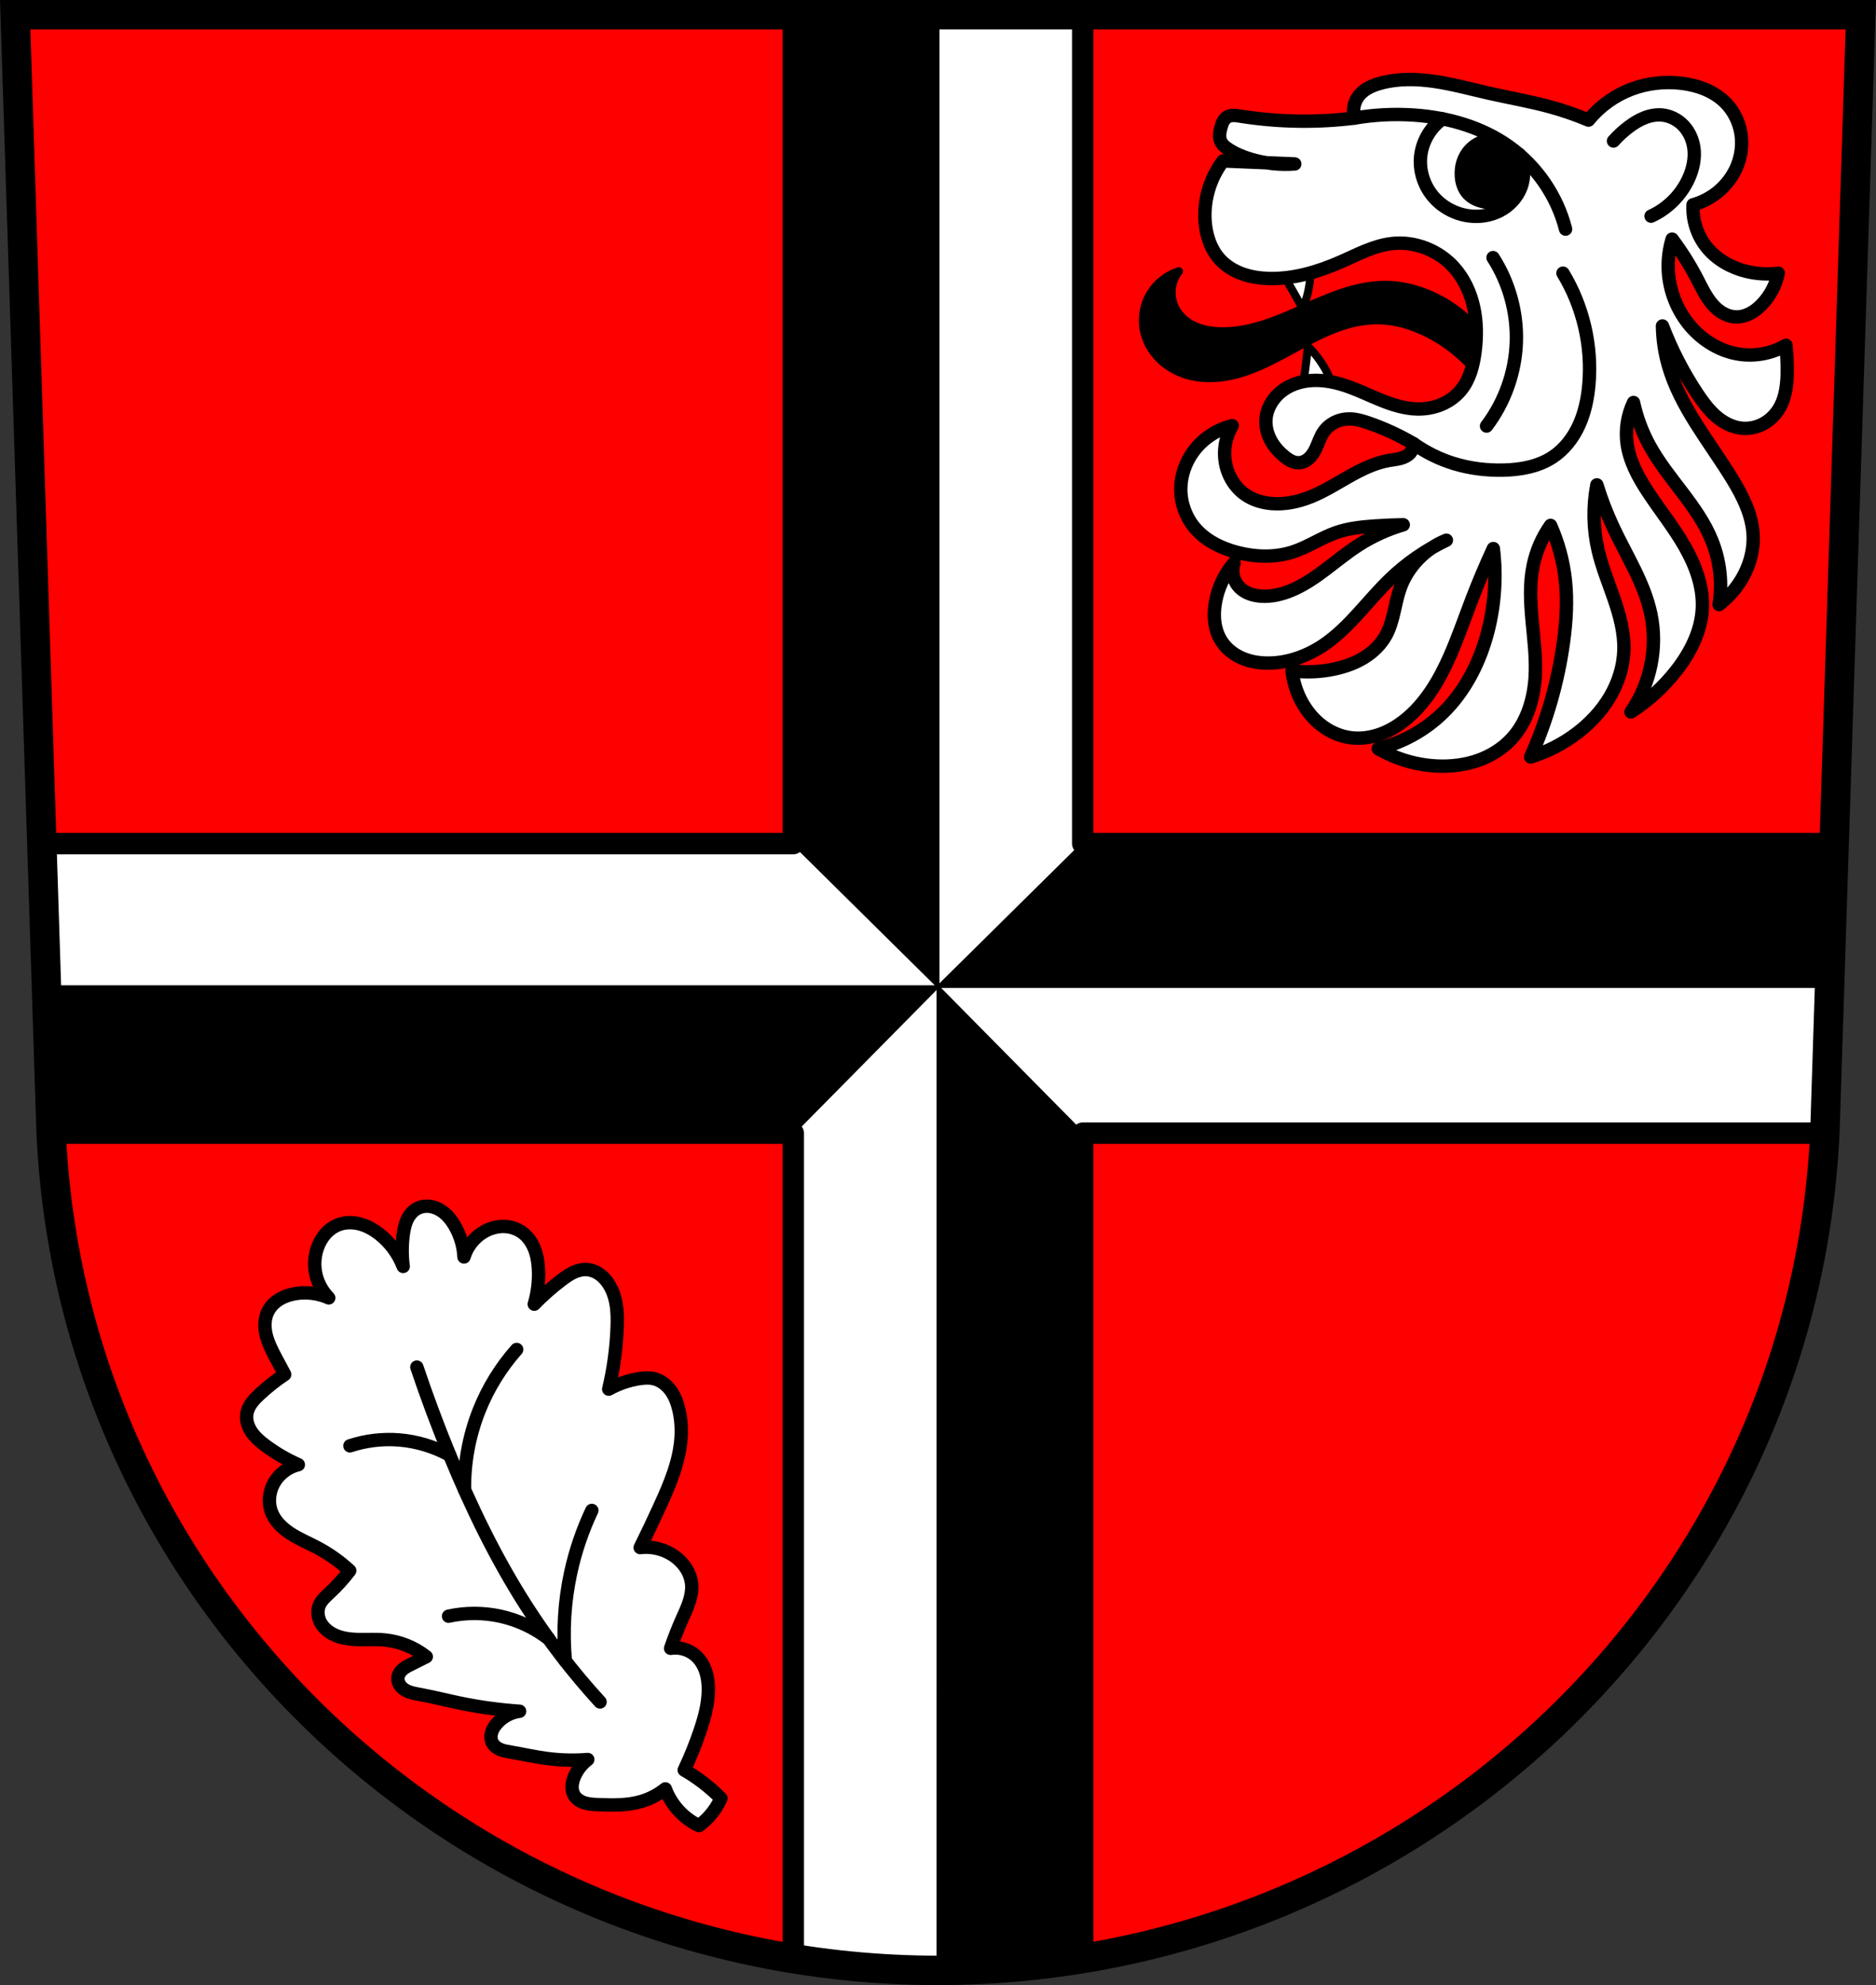
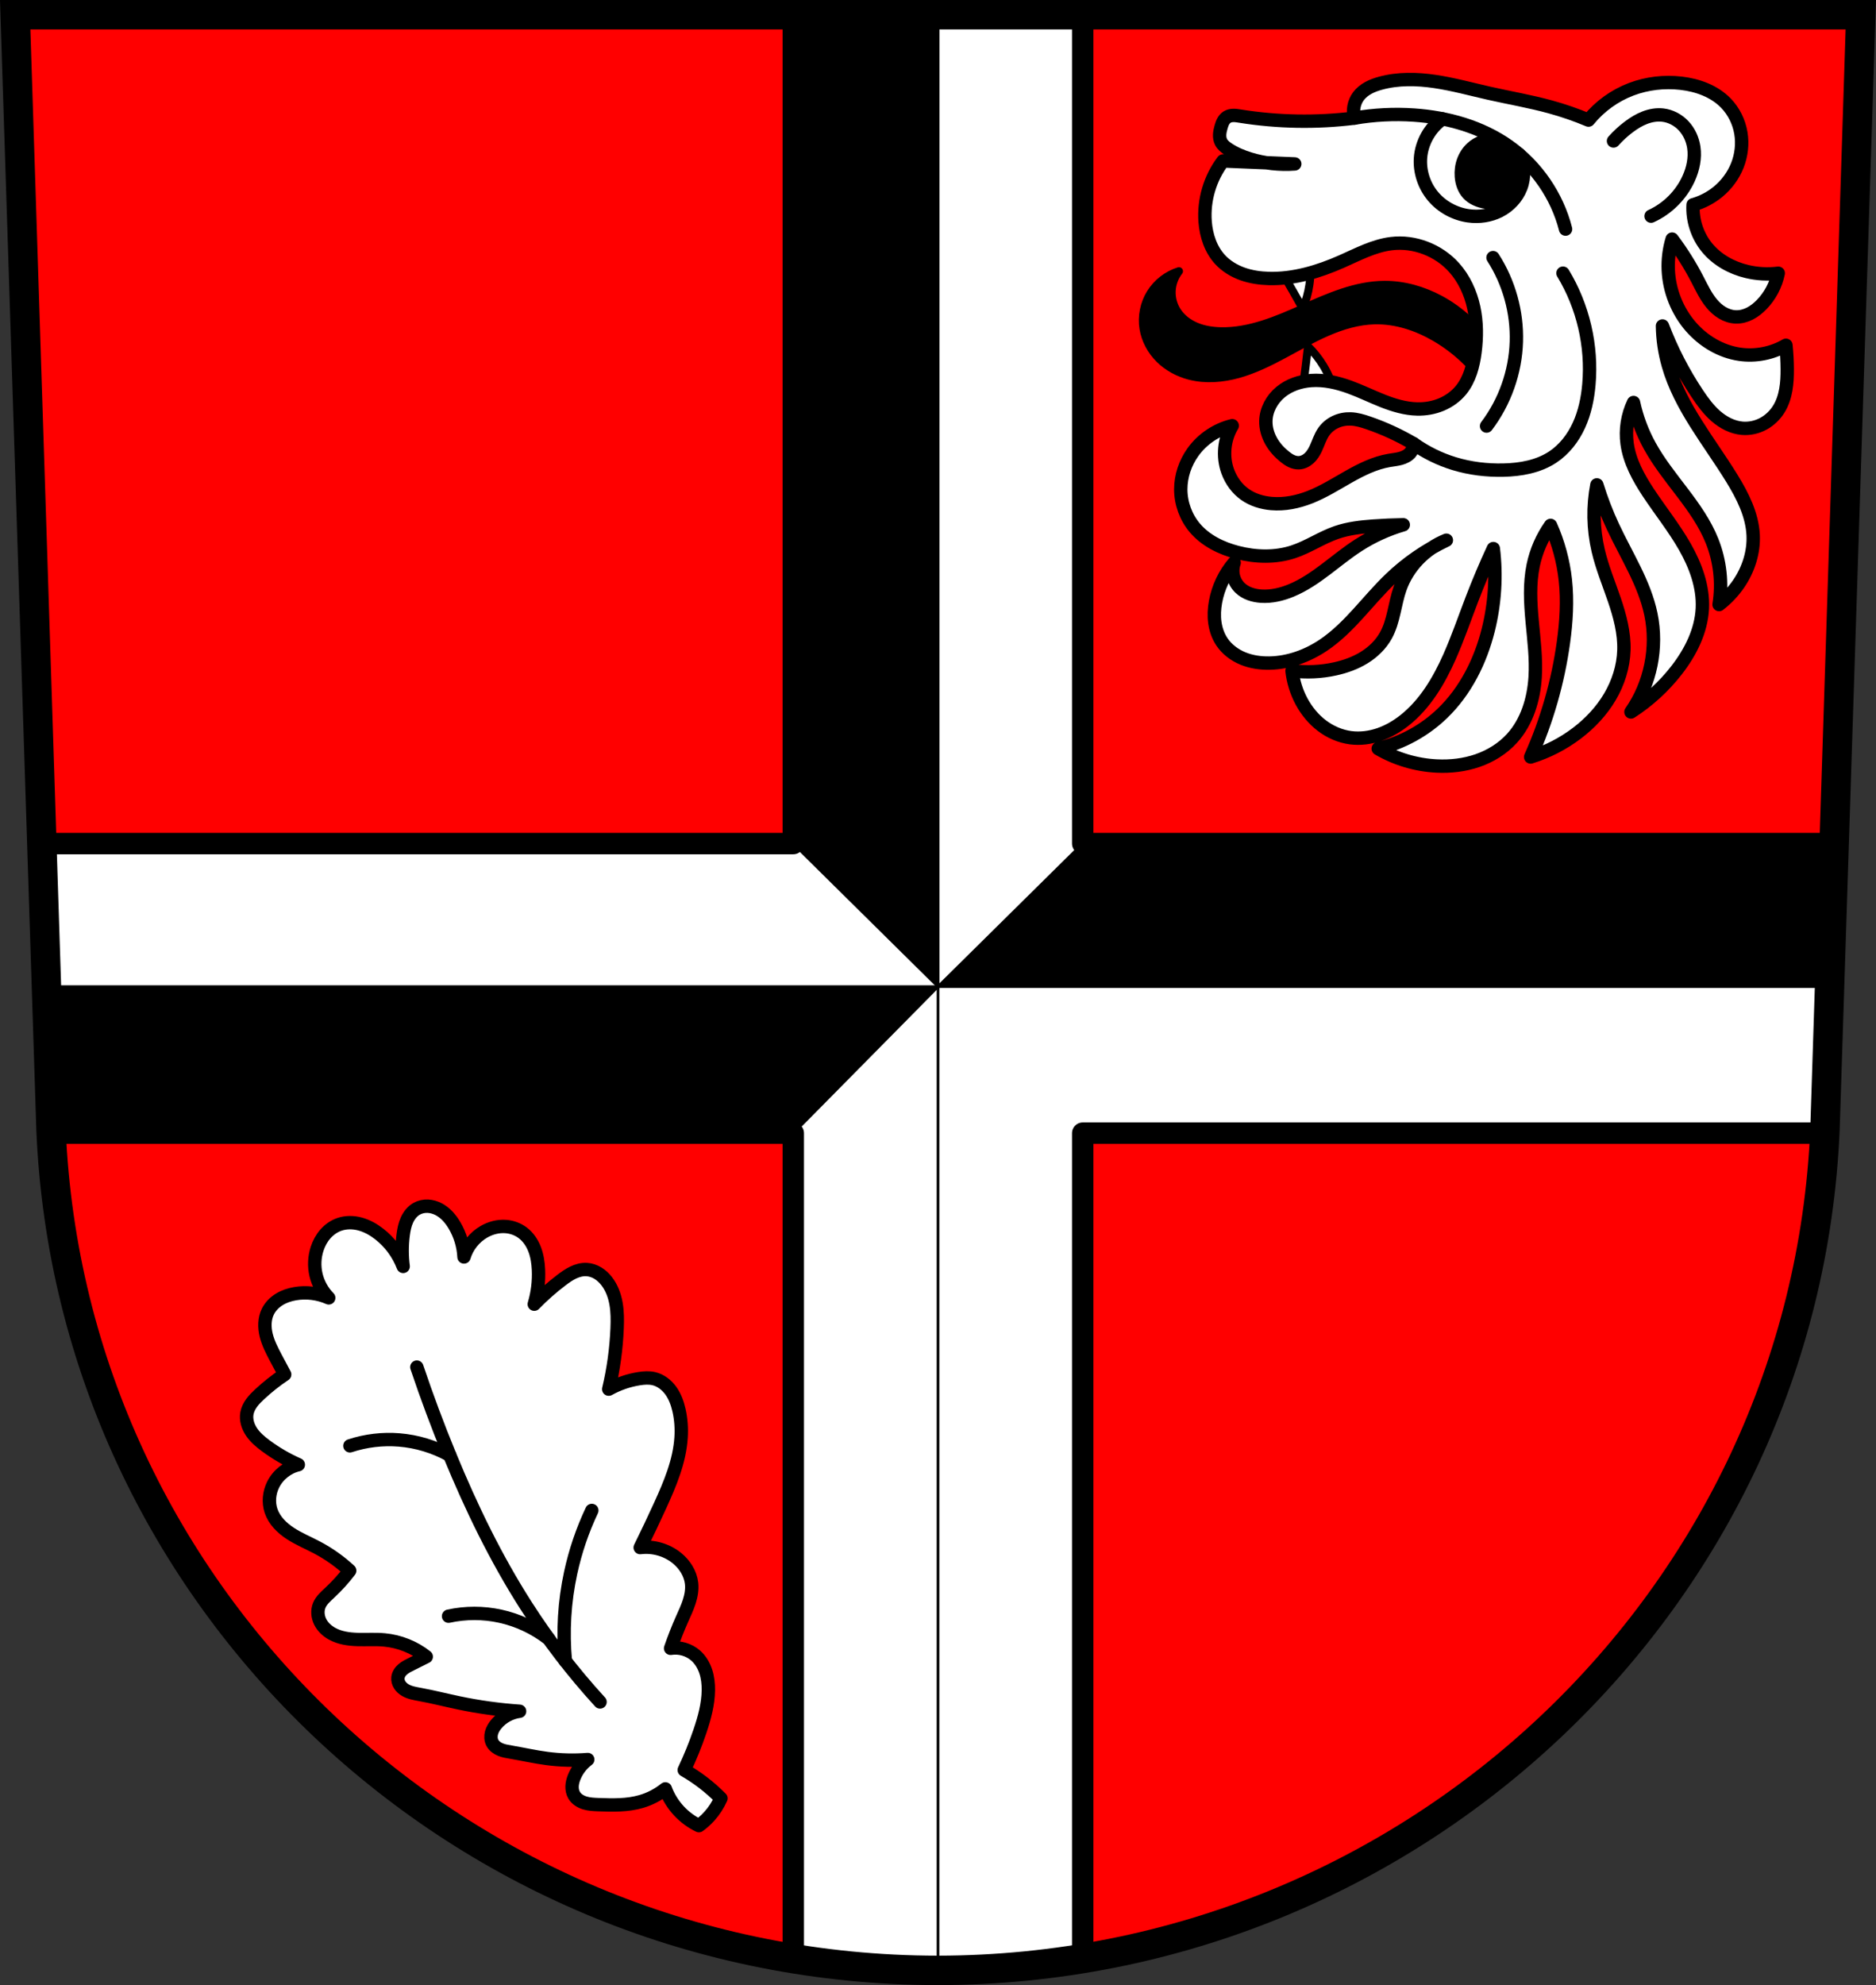
<svg xmlns="http://www.w3.org/2000/svg" xmlns:ns1="http://www.inkscape.org/namespaces/inkscape" xmlns:ns2="http://sodipodi.sourceforge.net/DTD/sodipodi-0.dtd" height="209.344mm" id="svg15965" ns1:version="0.91 r13725" ns2:docname="DEU Rodder COA.svg" version="1.1" viewBox="0 0 701.334 741.769" width="197.932mm">
  <rect x="0" y="0" width="701.334" height="741.769" fill="#333333" stroke="none" />
  <defs id="defs15967">
    <ns1:path-effect effect="spiro" id="path-effect17556" is_visible="true" />
    <ns1:path-effect effect="spiro" id="path-effect17552" is_visible="true" />
    <ns1:path-effect effect="spiro" id="path-effect17548" is_visible="true" />
    <ns1:path-effect effect="spiro" id="path-effect17544" is_visible="true" />
    <ns1:path-effect effect="spiro" id="path-effect17540" is_visible="true" />
    <ns1:path-effect effect="spiro" id="path-effect17536" is_visible="true" />
    <ns1:path-effect effect="spiro" id="path-effect17523" is_visible="true" />
    <ns1:path-effect effect="spiro" id="path-effect16707" is_visible="true" />
    <ns1:path-effect effect="spiro" id="path-effect16675" is_visible="true" />
    <ns1:path-effect effect="spiro" id="path-effect16671" is_visible="true" />
    <ns1:path-effect effect="spiro" id="path-effect16667" is_visible="true" />
    <ns1:path-effect effect="spiro" id="path-effect16663" is_visible="true" />
    <ns1:path-effect effect="spiro" id="path-effect16659" is_visible="true" />
    <ns1:path-effect effect="spiro" id="path-effect16651" is_visible="true" />
    <ns1:path-effect effect="spiro" id="path-effect10462" is_visible="true" />
    <ns1:path-effect effect="spiro" id="path-effect10489" is_visible="true" />
    <ns1:path-effect effect="spiro" id="path-effect4282" is_visible="true" />
    <ns1:path-effect effect="spiro" id="path-effect4286" is_visible="true" />
    <ns1:path-effect effect="spiro" id="path-effect4290" is_visible="true" />
    <ns1:path-effect effect="spiro" id="path-effect4294" is_visible="true" />
    <ns1:path-effect effect="spiro" id="path-effect4298" is_visible="true" />
    <ns1:path-effect effect="spiro" id="path-effect4302" is_visible="true" />
  </defs>
  <ns2:namedview bordercolor="#666666" borderopacity="1.0" fit-margin-bottom="0" fit-margin-left="0" fit-margin-right="0" fit-margin-top="0" id="base" ns1:current-layer="layer1" ns1:cx="350.66705" ns1:cy="370.88431" ns1:document-units="px" ns1:object-nodes="true" ns1:object-paths="true" ns1:pageopacity="0.0" ns1:pageshadow="2" ns1:snap-midpoints="true" ns1:snap-nodes="true" ns1:snap-smooth-nodes="true" ns1:window-height="745" ns1:window-maximized="1" ns1:window-width="1366" ns1:window-x="-8" ns1:window-y="-8" ns1:zoom="0.72798985" pagecolor="#ffffff" showgrid="false" />
  <g id="layer1" ns1:groupmode="layer" ns1:label="Ebene 1" transform="translate(-19.589,-39.669)">
    <path d="m 25.269,45.169 13.398,416.624 c 7.415,175.25 153.92,314.046 331.589,314.144 177.51,-0.215 324.069,-139.061 331.589,-314.144 l 13.398,-416.624 -344.979,0 z" id="path10563-0-3" ns1:connector-curvature="0" style="fill:#ff0000;fill-opacity:1;fill-rule:evenodd;stroke:none;stroke-width:11;stroke-opacity:1" />
    <path d="M 296.564 5.5 L 296.564 315.219 L 15.641 315.219 L 19.078 422.125 C 19.096 422.559 19.121 422.991 19.141 423.424 L 296.564 423.424 L 296.564 731.861 C 314.186 734.737 332.255 736.259 350.666 736.27 C 369.076 736.247 387.146 734.711 404.77 731.82 L 404.77 423.424 L 682.191 423.424 C 682.212 422.99 682.237 422.559 682.256 422.125 L 685.693 315.219 L 404.77 315.219 L 404.77 5.5 L 350.676 5.5 L 296.564 5.5 z " id="rect16615" style="opacity:1;fill:#ffffff;fill-opacity:1;fill-rule:nonzero;stroke:#000000;stroke-width:8;stroke-linecap:round;stroke-linejoin:round;stroke-miterlimit:4;stroke-dasharray:none;stroke-dashoffset:0;stroke-opacity:1" transform="translate(19.589,39.669)" />
    <path d="m 25.269,45.169 13.398,416.624 c 7.415,175.25 153.92,314.046 331.589,314.144 177.51,-0.215 324.069,-139.061 331.589,-314.144 l 13.398,-416.624 -344.979,0 z" id="path10563-0" ns1:connector-curvature="0" style="fill:none;fill-rule:evenodd;stroke:#000000;stroke-width:11;stroke-opacity:1" />
    <path d="m 370.256,775.938 0.008,-730.769" id="path16657" ns1:connector-curvature="0" ns1:original-d="m 370.25637,775.93806 0.008,-730.76858" ns1:path-effect="#path-effect16659" style="fill:none;fill-rule:evenodd;stroke:#000000;stroke-width:1px;stroke-linecap:butt;stroke-linejoin:miter;stroke-opacity:1" />
    <path d="m 370.256,408.341 -54.103,54.752 -277.424,0 -1.781,-54.752 333.308,0 z" id="path16661" ns1:connector-curvature="0" ns1:original-d="m 370.25637,408.34135 -54.10253,54.75196 -277.42383,0 -1.78125,-54.75196 z" ns1:path-effect="#path-effect16663" style="fill:#000000;fill-rule:evenodd;stroke:#000000;stroke-width:1px;stroke-linecap:butt;stroke-linejoin:miter;stroke-opacity:1" />
    <path d="m 370.256,408.341 -54.103,-53.453 0,-309.719 54.111,0 -0.008,363.172 z" id="path16669" ns1:connector-curvature="0" ns1:original-d="m 370.25637,408.34135 -54.10253,-53.45312 0,-309.718753 54.11052,0 z" ns1:path-effect="#path-effect16671" style="fill:#000000;fill-rule:evenodd;stroke:#000000;stroke-width:1px;stroke-linecap:butt;stroke-linejoin:miter;stroke-opacity:1" />
-     <path d="m 370.256,408.341 54.103,54.752 0,308.396 -54.104,4.449 9.7e-4,-367.598 z" id="path16673" ns1:connector-curvature="0" ns1:original-d="m 370.25637,408.34135 54.10255,54.75196 0,308.39648 -54.10352,4.44922 z" ns1:path-effect="#path-effect16675" style="fill:#000000;fill-rule:evenodd;stroke:#000000;stroke-width:1px;stroke-linecap:butt;stroke-linejoin:miter;stroke-opacity:1" />
    <path d="m 370.256,408.341 54.103,-53.453 280.924,0 -1.719,53.453 -333.308,0 z" id="path16705" ns1:connector-curvature="0" ns1:original-d="m 370.25637,408.34135 54.10255,-53.45312 280.92382,0 -1.71875,53.45312 z" ns1:path-effect="#path-effect16707" style="fill:#000000;fill-rule:evenodd;stroke:#000000;stroke-width:1px;stroke-linecap:butt;stroke-linejoin:miter;stroke-opacity:1" />
    <path d="m 509.104,135.269 -11.299,4.328 c 1.781,3.034 3.542,6.079 5.287,9.135 1.186,2.076 2.365,4.158 3.534,6.243 1.193,-2.843 2.027,-5.838 2.478,-8.888 0.53,-3.58 0.53,-7.238 0,-10.818 z m -0.527,33.829 c -0.27,2.375 -0.548,4.749 -0.837,7.123 -0.425,3.493 -0.871,6.985 -1.338,10.472 l 12.094,-0.388 c -0.899,-3.506 -2.314,-6.879 -4.19,-9.974 -1.598,-2.637 -3.528,-5.073 -5.729,-7.233 z" id="path10464" ns1:connector-curvature="0" style="fill:#ffffff;fill-rule:evenodd;stroke:#000000;stroke-width:3;stroke-linecap:round;stroke-linejoin:round;stroke-miterlimit:4;stroke-dasharray:none;stroke-opacity:1" />
    <path d="m 576.627,168.884 c -4.63,-7.239 -11.133,-13.268 -18.701,-17.338 -6.36,-3.421 -13.519,-5.469 -20.741,-5.439 -10.688,0.044 -20.792,4.528 -30.56,8.867 -9.768,4.339 -19.957,8.699 -30.643,8.471 -3.116,-0.067 -6.253,-0.537 -9.133,-1.727 -2.88,-1.19 -5.498,-3.134 -7.187,-5.753 -1.443,-2.237 -2.17,-4.928 -2.049,-7.588 0.121,-2.659 1.089,-5.274 2.729,-7.371 -4.372,1.36 -8.219,4.34 -10.629,8.233 -2.41,3.893 -3.363,8.665 -2.632,13.185 0.698,4.313 2.896,8.337 6.005,11.407 3.109,3.07 7.101,5.196 11.336,6.271 5.935,1.507 12.252,0.972 18.149,-0.677 5.897,-1.649 11.434,-4.373 16.83,-7.266 5.397,-2.893 10.706,-5.975 16.323,-8.413 5.617,-2.438 11.6,-4.23 17.722,-4.382 7.993,-0.199 15.878,2.426 22.781,6.459 8.675,5.069 16.011,12.404 21.081,21.078 l -0.68,-18.018 z" id="path10460" ns1:connector-curvature="0" ns1:original-d="m 576.62743,168.88415 c 0,0 -11.24901,-13.24751 -18.70093,-17.33821 -6.26535,-3.43934 -13.59381,-5.50939 -20.74102,-5.43943 -21.20305,0.20757 -40.0615,18.9655 -61.20301,17.33819 -5.96682,-0.45927 -13.204,-2.37124 -16.32081,-7.47921 -2.59994,-4.26092 0.68003,-14.95845 0.68003,-14.95845 0,0 -14.18832,13.07265 -13.26065,21.41778 0.9119,8.20331 9.34567,15.62335 17.34085,17.67815 23.26772,5.97996 45.00003,-20.55071 69.02341,-20.73784 7.89291,-0.0615 15.97431,2.46382 22.78112,6.45933 8.56999,5.03046 21.08104,21.07781 21.08104,21.07781 z" ns1:path-effect="#path-effect10462" ns2:nodetypes="caaaacaaaacc" style="fill:#000000;fill-rule:evenodd;stroke:#000000;stroke-width:3;stroke-linecap:butt;stroke-linejoin:round;stroke-miterlimit:4;stroke-dasharray:none;stroke-opacity:1" />
    <path d="m 684.376,141.76 c -0.896,4.417 -3.096,8.561 -6.251,11.779 -1.279,1.304 -2.721,2.465 -4.348,3.294 -1.627,0.829 -3.448,1.318 -5.273,1.256 -1.772,-0.06 -3.508,-0.639 -5.034,-1.541 -1.526,-0.903 -2.851,-2.122 -3.985,-3.486 -2.268,-2.727 -3.769,-5.992 -5.404,-9.139 -2.709,-5.215 -5.848,-10.205 -9.377,-14.904 -1.123,3.729 -1.613,7.648 -1.443,11.539 0.338,7.726 3.347,15.314 8.415,21.154 4.685,5.399 11.198,9.313 18.273,10.337 5.928,0.858 12.136,-0.349 17.311,-3.365 0.301,2.955 0.462,5.924 0.481,8.894 0.033,5.145 -0.43,10.522 -3.126,14.904 -1.423,2.314 -3.445,4.266 -5.84,5.551 -2.394,1.284 -5.158,1.89 -7.865,1.661 -3.657,-0.31 -7.069,-2.111 -9.838,-4.52 -2.769,-2.408 -4.959,-5.405 -6.992,-8.461 -5.25,-7.895 -9.614,-16.379 -12.983,-25.241 0.075,4.955 0.805,9.899 2.164,14.664 4.456,15.625 15.299,28.464 23.802,42.309 3.985,6.488 7.569,13.55 7.934,21.154 0.306,6.364 -1.729,12.745 -5.289,18.029 -2.036,3.022 -4.564,5.712 -7.453,7.933 1.288,-7.977 0.363,-16.299 -2.645,-23.799 -5.292,-13.194 -16.489,-23.111 -23.322,-35.578 -2.764,-5.043 -4.795,-10.486 -6.011,-16.106 -2.274,4.748 -3.121,10.169 -2.404,15.385 0.912,6.634 4.24,12.684 7.934,18.27 4.477,6.769 9.588,13.127 13.615,20.173 4.027,7.046 6.973,14.991 6.581,23.097 -0.408,8.457 -4.424,16.39 -9.617,23.078 -4.754,6.122 -10.553,11.43 -17.07,15.625 7.303,-10.488 10.065,-24.029 7.453,-36.539 -2.435,-11.664 -9.145,-21.897 -14.185,-32.693 -2.363,-5.061 -4.373,-10.286 -6.011,-15.625 -1.558,8.087 -1.393,16.501 0.481,24.52 1.467,6.278 3.952,12.262 6.034,18.364 2.082,6.101 3.781,12.453 3.583,18.897 -0.188,6.138 -2.121,12.17 -5.246,17.457 -3.124,5.286 -7.416,9.84 -12.305,13.554 -5.193,3.944 -11.081,6.97 -17.311,8.894 6.079,-13.589 10.221,-28.043 12.262,-42.79 1.069,-7.723 1.564,-15.567 0.721,-23.318 -0.766,-7.043 -2.639,-13.965 -5.53,-20.433 -3.151,4.455 -5.376,9.563 -6.492,14.904 -1.43,6.847 -1.04,13.934 -0.393,20.899 0.647,6.964 1.547,13.949 1.114,20.93 -0.513,8.283 -3.073,16.696 -8.655,22.837 -3.472,3.819 -7.997,6.621 -12.875,8.308 -4.878,1.687 -10.1,2.28 -15.255,2.029 -7.671,-0.373 -15.245,-2.62 -21.879,-6.491 8.994,-2.179 17.385,-6.794 24.043,-13.222 8.599,-8.303 14.154,-19.418 17.07,-31.01 2.502,-9.944 3.158,-20.35 1.923,-30.53 -2.852,6.16 -5.499,12.414 -7.934,18.751 -2.777,7.224 -5.281,14.559 -8.415,21.635 -3.975,8.973 -9.134,17.71 -16.83,23.799 -2.849,2.254 -6.027,4.119 -9.462,5.301 -3.435,1.181 -7.133,1.665 -10.734,1.19 -3.893,-0.514 -7.609,-2.146 -10.734,-4.524 -3.125,-2.378 -5.666,-5.486 -7.538,-8.938 -1.933,-3.565 -3.165,-7.508 -3.606,-11.539 5.358,0.686 10.834,0.441 16.109,-0.721 3.816,-0.841 7.551,-2.17 10.874,-4.224 3.324,-2.054 6.229,-4.857 8.119,-8.276 2.964,-5.362 3.253,-11.77 5.289,-17.549 2.854,-8.101 9.332,-14.848 17.311,-18.029 -7.682,3.652 -14.773,8.542 -20.917,14.423 -8.493,8.129 -15.257,18.188 -25.005,24.76 -5.966,4.022 -13.002,6.603 -20.196,6.731 -3.386,0.06 -6.811,-0.427 -9.943,-1.715 -3.133,-1.288 -5.964,-3.404 -7.848,-6.218 -1.435,-2.144 -2.296,-4.646 -2.65,-7.201 -0.355,-2.555 -0.214,-5.164 0.246,-7.703 0.976,-5.388 3.409,-10.506 6.972,-14.664 -0.567,1.595 -0.669,3.354 -0.288,5.004 0.381,1.65 1.242,3.186 2.452,4.372 2.074,2.033 5.036,2.941 7.934,3.125 3.861,0.245 7.729,-0.675 11.3,-2.164 9.297,-3.874 16.543,-11.364 25.005,-16.827 5.2,-3.358 10.888,-5.958 16.83,-7.693 -3.69,0.056 -7.379,0.216 -11.06,0.481 -4.718,0.339 -9.473,0.861 -13.945,2.404 -5.566,1.921 -10.518,5.364 -16.109,7.212 -6.712,2.218 -14.073,2.01 -20.917,0.24 -6.004,-1.552 -11.857,-4.406 -15.868,-9.135 -3.381,-3.987 -5.28,-9.196 -5.289,-14.423 -0.009,-4.971 1.668,-9.905 4.568,-13.943 3.51,-4.886 8.816,-8.452 14.666,-9.856 -3.061,5.057 -3.697,11.511 -1.683,17.068 1.248,3.444 3.493,6.55 6.492,8.654 2.875,2.018 6.357,3.069 9.858,3.365 4.901,0.416 9.85,-0.599 14.426,-2.404 5.075,-2.002 9.713,-4.945 14.463,-7.629 4.75,-2.684 9.731,-5.155 15.109,-6.073 1.419,-0.242 2.862,-0.376 4.251,-0.754 1.389,-0.379 2.751,-1.032 3.683,-2.13 0.788,-0.928 1.223,-2.148 1.202,-3.365 -5.346,-3.148 -11.01,-5.756 -16.877,-7.771 -2.172,-0.746 -4.405,-1.417 -6.701,-1.489 -1.938,-0.061 -3.894,0.317 -5.648,1.142 -1.754,0.825 -3.302,2.101 -4.403,3.697 -1.326,1.922 -1.971,4.221 -2.978,6.328 -0.621,1.298 -1.396,2.545 -2.457,3.517 -1.061,0.972 -2.433,1.654 -3.871,1.694 -0.965,0.026 -1.923,-0.235 -2.795,-0.649 -0.872,-0.415 -1.664,-0.98 -2.417,-1.584 -2.04,-1.639 -3.837,-3.609 -5.115,-5.893 -1.278,-2.284 -2.024,-4.89 -1.959,-7.507 0.104,-4.146 2.285,-8.104 5.476,-10.753 3.191,-2.649 7.309,-4.047 11.446,-4.341 4.876,-0.347 9.755,0.771 14.35,2.439 4.194,1.523 8.206,3.503 12.355,5.144 4.149,1.641 8.499,2.953 12.96,3.045 3.078,0.064 6.178,-0.465 9.019,-1.651 2.841,-1.186 5.416,-3.035 7.362,-5.421 3.217,-3.946 4.554,-9.096 5.212,-14.144 0.724,-5.558 0.724,-11.248 -0.468,-16.724 -1.192,-5.476 -3.611,-10.74 -7.35,-14.915 -5.802,-6.479 -14.82,-9.991 -23.453,-8.933 -6.573,0.805 -12.555,4.027 -18.614,6.7 -8.581,3.785 -17.801,6.58 -27.176,6.328 -3.349,-0.09 -6.707,-0.575 -9.863,-1.701 -3.155,-1.125 -6.107,-2.909 -8.379,-5.372 -3.502,-3.797 -5.193,-8.994 -5.584,-14.144 -0.61,-8.044 1.821,-16.282 6.701,-22.705 l 26.804,1.117 c -5.635,0.423 -11.348,-0.212 -16.752,-1.861 -2.878,-0.879 -5.687,-2.052 -8.19,-3.722 -1.033,-0.69 -2.042,-1.498 -2.606,-2.606 -0.433,-0.85 -0.573,-1.826 -0.528,-2.779 0.045,-0.952 0.267,-1.887 0.528,-2.805 0.202,-0.712 0.43,-1.423 0.78,-2.075 0.35,-0.653 0.829,-1.25 1.454,-1.647 0.699,-0.444 1.543,-0.615 2.371,-0.628 0.828,-0.012 1.65,0.125 2.468,0.256 14.141,2.254 28.601,2.505 42.812,0.744 -0.805,-2.761 -0.237,-5.888 1.489,-8.189 0.969,-1.292 2.266,-2.316 3.682,-3.093 1.416,-0.777 2.951,-1.317 4.508,-1.745 6.623,-1.822 13.653,-1.66 20.446,-0.647 6.794,1.013 13.432,2.854 20.132,4.369 7.626,1.725 15.35,3.031 22.89,5.099 4.879,1.338 9.672,2.993 14.337,4.951 4.2,-5.161 9.783,-9.186 16.008,-11.539 5.901,-2.23 12.347,-2.957 18.614,-2.233 6.192,0.715 12.417,2.966 16.752,7.444 2.939,3.036 4.885,6.999 5.584,11.167 0.681,4.058 0.191,8.296 -1.328,12.12 -1.519,3.824 -4.054,7.23 -7.234,9.841 -2.722,2.235 -5.914,3.894 -9.307,4.839 -0.327,5.733 1.572,11.564 5.212,16.005 3.735,4.557 9.16,7.565 14.891,8.933 3.831,0.915 7.827,1.134 11.735,0.645 z" id="path10487" ns1:connector-curvature="0" ns1:original-d="m 684.37592,141.76012 c 0,0 -3.0362,8.70924 -6.25112,11.77918 -2.56551,2.44981 -6.12252,5.14113 -9.62055,4.55039 -6.64499,-1.12219 -10.19584,-8.91777 -14.42227,-14.16604 -3.68147,-4.57155 -9.3767,-14.90427 -9.3767,-14.90427 0,0 -1.93397,7.69386 -1.44257,11.53879 0.96205,7.52753 3.42615,15.43533 8.41498,21.15443 4.59988,5.27322 11.36535,9.21227 18.27254,10.33683 5.80192,0.94462 17.31082,-3.36548 17.31082,-3.36548 0,0 0.70734,5.93398 0.48086,8.89448 -0.38721,5.06134 -0.0673,10.85252 -3.12557,14.90427 -3.1097,4.11982 -8.5614,7.65661 -13.7044,7.21174 -7.0589,-0.6106 -12.29611,-7.53723 -16.82996,-12.98114 -6.05511,-7.27052 -12.98312,-25.24108 -12.98312,-25.24108 0,0 0.56518,9.98869 2.16385,14.66387 5.23551,15.31086 16.97398,27.63877 23.80238,42.30887 3.17809,6.82777 7.6576,13.62853 7.93413,21.15443 0.22996,6.25878 -2.17838,12.5934 -5.28943,18.02935 -1.80218,3.14896 -7.45325,7.93291 -7.45325,7.93291 0,0 0.0581,-16.28844 -2.64472,-23.79874 -4.80167,-13.34197 -16.91594,-22.92729 -23.32154,-35.57791 -2.58867,-5.11246 -6.0107,-16.10622 -6.0107,-16.10622 0,0 -3.06348,10.23649 -2.40428,15.38504 0.8432,6.58549 5.2075,12.21607 7.93414,18.26975 6.53677,14.51297 19.86298,27.35719 20.19596,43.27044 0.17434,8.33174 -4.82777,16.2572 -9.61712,23.07756 -4.43293,6.31277 -17.0704,15.62544 -17.0704,15.62544 0,0 8.74473,-24.17618 7.45327,-36.53949 -1.23416,-11.81478 -9.68755,-21.69826 -14.18526,-32.69321 -2.11289,-5.16511 -6.0107,-15.62544 -6.0107,-15.62544 0,0 -0.62832,16.42062 0.48086,24.51991 1.74039,12.70855 11.29552,24.54378 9.61712,37.26066 -1.5541,11.77507 -8.98416,22.78283 -17.55126,31.01048 -4.67885,4.49346 -17.31082,8.89448 -17.31082,8.89448 0,0 9.97122,-28.13036 12.26183,-42.78965 1.20055,-7.68317 1.62664,-15.59447 0.72129,-23.31797 -0.82149,-7.00806 -5.52984,-20.43326 -5.52984,-20.43326 0,0 -5.4322,9.59005 -6.49157,14.90426 -2.72623,13.67577 3.11513,28.09027 0.72129,41.82809 -1.39748,8.01983 -2.86945,17.10981 -8.65543,22.83718 -7.09927,7.02734 -18.14527,10.0184 -28.1301,10.33683 -7.60336,0.24246 -21.87894,-6.49057 -21.87894,-6.49057 0,0 17.57432,-6.75595 24.0428,-13.22152 8.34572,-8.34194 13.77488,-19.68085 17.07041,-31.01048 2.84798,-9.79105 1.92342,-30.52969 1.92342,-30.52969 0,0 -5.38144,12.46221 -7.93414,18.75052 -2.91053,7.16981 -4.75112,14.81941 -8.41498,21.63521 -4.60031,8.55786 -8.99645,18.04998 -16.82997,23.79875 -5.7005,4.18341 -13.21736,7.63102 -20.19596,6.49056 -7.46666,-1.22022 -13.88072,-7.30231 -18.27255,-13.46192 -2.33954,-3.28125 -3.60642,-11.53878 -3.60642,-11.53878 0,0 10.99562,0.93585 16.10868,-0.72117 7.21044,-2.33674 14.46307,-6.42471 18.99383,-12.50035 3.65242,-4.89781 2.2065,-12.27381 5.28942,-17.54857 4.20393,-7.19276 17.31083,-18.02934 17.31083,-18.02934 0,0 -14.39664,9.01889 -20.91725,14.42347 -9.03114,7.4854 -15.01093,18.61817 -25.00453,24.76031 -6.04533,3.71551 -13.10829,7.07751 -20.19596,6.73096 -6.48579,-0.31712 -13.83293,-2.78646 -17.79169,-7.93292 -3.06839,-3.98896 -3.11626,-9.92257 -2.40428,-14.90426 0.76572,-5.3578 6.97241,-14.66387 6.97241,-14.66387 0,0 0.0702,6.94547 2.16386,9.37527 1.85536,2.15317 5.1039,2.86105 7.93413,3.12508 3.81856,0.35624 7.75414,-0.70278 11.30012,-2.16352 9.28942,-3.82671 16.23904,-11.91816 25.00452,-16.82739 5.38161,-3.01405 16.82997,-7.69253 16.82997,-7.69253 0,0 -7.39078,0.0864 -11.05969,0.48079 -4.68984,0.50409 -9.43291,1.02884 -13.94483,2.40391 -5.62764,1.71509 -10.36244,5.94961 -16.10869,7.21174 -6.81047,1.49588 -14.17064,2.00207 -20.91723,0.24039 -5.90543,-1.54202 -11.93666,-4.46705 -15.86826,-9.13487 -3.29912,-3.91689 -5.20011,-9.30342 -5.28941,-14.42348 -0.0853,-4.88984 1.61655,-10.04286 4.56813,-13.9427 3.55441,-4.69635 14.66611,-9.85604 14.66611,-9.85604 0,0 -3.22249,11.56206 -1.683,17.06778 0.97103,3.47271 3.57359,6.53504 6.49156,8.65409 2.80931,2.04015 6.39708,3.08129 9.85756,3.36547 4.85853,0.39899 9.76788,-0.96559 14.42569,-2.40391 10.38078,-3.20554 19.52955,-9.55866 29.57266,-13.7023 2.60137,-1.07328 5.94997,-0.88939 7.93413,-2.88469 0.84002,-0.84475 1.20213,-3.36549 1.20213,-3.36549 0,0 -11.00792,-5.79306 -16.87702,-7.77113 -2.16828,-0.73077 -4.42795,-1.75145 -6.70097,-1.48887 -3.69406,0.42673 -7.4337,2.19815 -10.05147,4.83886 -1.64127,1.65565 -1.54717,4.48737 -2.97822,6.32772 -1.6774,2.15716 -3.62336,4.82433 -6.32869,5.21108 -1.87109,0.26749 -3.82251,-0.95202 -5.21187,-2.23332 -3.71306,-3.42425 -7.96938,-8.42945 -7.07326,-13.3999 1.341,-7.43803 9.65681,-13.00579 16.92142,-15.09475 4.6629,-1.34082 9.63772,1.28308 14.34981,2.4393 8.61332,2.11345 16.45584,8.60867 25.31479,8.18882 5.9407,-0.28155 12.29119,-2.7541 16.38017,-7.07217 3.45507,-3.64864 4.93365,-9.12747 5.21187,-14.14434 0.6015,-10.84666 -0.61682,-23.50397 -7.81781,-31.63865 -5.54466,-6.2636 -15.0879,-8.85621 -23.45342,-8.93326 -6.59414,-0.0608 -12.28946,4.83238 -18.61382,6.69994 -8.92021,2.6341 -17.8982,6.98332 -27.17617,6.32774 -6.50542,-0.45968 -13.61613,-2.47537 -18.24156,-7.07217 -3.59558,-3.57333 -5.35856,-9.08055 -5.58414,-14.14434 -0.35118,-7.88328 6.70098,-22.705389 6.70098,-22.705389 l 26.8039,1.116669 c 0,0 -11.33545,-0.37005 -16.75245,-1.8611 -2.89126,-0.795835 -5.72527,-2.014345 -8.19007,-3.722194 -1.00969,-0.699611 -2.13583,-1.470774 -2.60594,-2.60554 -0.71232,-1.719427 -0.49686,-3.789725 0,-5.583291 0.38629,-1.394433 1.00264,-2.961502 2.23366,-3.722194 1.37633,-0.850488 3.22234,-0.3242 4.83959,-0.372222 14.26646,-0.423649 42.8118,0.744444 42.8118,0.744444 0,0 -0.097,-5.912401 1.4891,-8.188831 1.81261,-2.601509 5.09625,-4.143509 8.19009,-4.838847 13.25216,-2.978436 27.15885,1.62088 40.57812,3.722194 7.72308,1.20935 15.3688,2.970083 22.89041,5.099102 4.86488,1.377017 14.33723,4.950826 14.33723,4.950826 0,0 9.87984,-9.147988 16.0079,-11.538804 5.82162,-2.271266 12.43431,-3.163313 18.61382,-2.233318 6.04275,0.909414 12.33441,3.223274 16.75244,7.444387 3.00917,2.875064 5.39288,7.009437 5.58414,11.166582 0.36111,7.848575 -3.3133,16.114026 -8.56235,21.960936 -2.33571,2.60175 -9.30691,4.83886 -9.30691,4.83886 0,0 1.71583,11.61653 5.21187,16.00543 3.60628,4.5273 9.35701,7.23583 14.89105,8.93326 3.74522,1.14876 11.73475,0.64478 11.73475,0.64478 z" ns1:path-effect="#path-effect10489" ns2:nodetypes="caaacaaacaaaacaaaacaacaaaacaacaaacaacaaaacaacaaaaacaaacaaaaacaaaacaaaaaaacaaaaaacaaaaaaaaaaaaaaaaaaccaaaaaacaaaacaaaaacaac" style="fill:#ffffff;fill-rule:evenodd;stroke:#000000;stroke-width:5;stroke-linecap:round;stroke-linejoin:round;stroke-miterlimit:4;stroke-dasharray:none;stroke-opacity:1" />
    <path d="m 548.053,205.464 c 4.613,3.276 9.757,5.803 15.17,7.452 5.943,1.811 12.191,2.56 18.402,2.421 6.426,-0.143 13.032,-1.311 18.402,-4.842 4.37,-2.874 7.686,-7.185 9.856,-11.945 2.17,-4.759 3.243,-9.96 3.704,-15.17 1.277,-14.435 -2.169,-29.25 -9.685,-41.64" id="path4280" ns1:connector-curvature="0" ns1:original-d="m 548.05315,205.46382 c 0,0 9.77721,5.82086 15.16982,7.45186 5.92189,1.79109 12.22756,2.81195 18.40209,2.42097 6.3302,-0.40084 13.47898,-0.84316 18.4021,-4.84192 7.84438,-6.37154 12.37387,-17.07943 13.55943,-27.11472 1.67191,-14.15217 -9.68531,-41.64046 -9.68531,-41.64046" ns1:path-effect="#path-effect4282" ns2:nodetypes="caaaac" style="fill:none;fill-rule:evenodd;stroke:#000000;stroke-width:5;stroke-linecap:round;stroke-linejoin:round;stroke-miterlimit:4;stroke-dasharray:none;stroke-opacity:1" />
    <path d="m 575.33,198.874 c 6.832,-9.01 10.782,-20.171 11.138,-31.472 0.348,-11.047 -2.735,-22.178 -8.717,-31.472" id="path4284" ns1:connector-curvature="0" ns1:original-d="m 575.32961,198.87414 c 0,0 10.74896,-20.35103 11.13811,-31.47244 0.38068,-10.87898 -8.71677,-31.47244 -8.71677,-31.47244" ns1:path-effect="#path-effect4286" ns2:nodetypes="cac" style="fill:none;fill-rule:evenodd;stroke:#000000;stroke-width:5;stroke-linecap:round;stroke-linejoin:round;stroke-miterlimit:4;stroke-dasharray:none;stroke-opacity:1" />
    <path d="m 636.831,120.435 c 6.159,-2.797 11.246,-7.883 14.044,-14.042 1.647,-3.625 2.518,-7.682 1.937,-11.621 -0.439,-2.976 -1.724,-5.846 -3.77,-8.051 -2.046,-2.206 -4.862,-3.718 -7.852,-4.053 -2.261,-0.253 -4.566,0.157 -6.69,0.972 -2.124,0.815 -4.078,2.024 -5.901,3.385 -2.109,1.575 -4.059,3.362 -5.811,5.326" id="path4288" ns1:connector-curvature="0" ns1:original-d="m 636.83135,120.43514 c 0,0 11.0144,-8.15593 14.0437,-14.04155 1.79718,-3.49173 3.09744,-7.868941 1.93705,-11.620598 -1.65278,-5.343603 -6.18365,-10.795466 -11.62238,-12.104784 -4.3179,-1.039494 -8.77607,2.083802 -12.5909,4.357716 -2.25708,1.3454 -5.81118,5.326104 -5.81118,5.326104" ns1:path-effect="#path-effect4290" ns2:nodetypes="caaaac" style="fill:none;fill-rule:evenodd;stroke:#000000;stroke-width:5;stroke-linecap:round;stroke-linejoin:round;stroke-miterlimit:4;stroke-dasharray:none;stroke-opacity:1" />
    <path d="m 525.964,83.794 c 7.336,-1.256 14.821,-1.634 22.247,-1.125 12.532,0.859 25.096,4.368 35.351,11.621 10.451,7.39 18.148,18.585 21.308,30.988" id="path4292" ns1:connector-curvature="0" ns1:original-d="m 525.96426,83.793563 c 0,0 14.88762,-2.113806 22.2465,-1.125355 12.29385,1.65133 25.42475,4.183418 35.35138,11.620596 10.03281,7.516736 21.30768,30.988246 21.30768,30.988246" ns1:path-effect="#path-effect4294" ns2:nodetypes="caac" style="fill:none;fill-rule:evenodd;stroke:#000000;stroke-width:5;stroke-linecap:round;stroke-linejoin:round;stroke-miterlimit:4;stroke-dasharray:none;stroke-opacity:1" />
    <path d="m 558.875,84.073 c -4.736,3.356 -7.848,8.904 -8.243,14.695 -0.35,5.127 1.402,10.352 4.708,14.285 3.307,3.934 8.121,6.548 13.21,7.261 3.966,0.556 8.117,-0.032 11.679,-1.864 3.562,-1.831 6.495,-4.93 7.934,-8.667 1.528,-3.969 1.3,-8.579 -0.613,-12.377" id="path4296" ns1:connector-curvature="0" ns1:original-d="m 558.8748,84.072883 c 0,0 -8.75455,9.102048 -8.24272,14.69469 0.85127,9.301617 8.74786,19.762637 17.91782,21.546507 7.2841,1.41702 15.96267,-4.07123 19.61276,-10.53116 2.03216,-3.59651 -0.61282,-12.377139 -0.61282,-12.377139" ns1:path-effect="#path-effect4298" ns2:nodetypes="caaac" style="fill:none;fill-rule:evenodd;stroke:#000000;stroke-width:5;stroke-linecap:round;stroke-linejoin:miter;stroke-miterlimit:4;stroke-dasharray:none;stroke-opacity:1" />
    <path d="m 578.384,91.042 c -3.345,-0.227 -6.763,0.975 -9.229,3.247 -1.54,1.419 -2.708,3.228 -3.421,5.197 -0.713,1.969 -0.974,4.093 -0.817,6.181 0.192,2.558 1.051,5.13 2.785,7.021 1.853,2.021 4.552,3.105 7.264,3.51 3.36,0.503 6.859,0.042 9.974,-1.312" id="path4300" ns1:connector-curvature="0" ns1:original-d="m 578.38373,91.041868 c 0,0 -6.90182,0.962298 -9.2285,3.246936 -2.88801,2.835828 -4.28,7.331506 -4.23732,11.378486 0.0266,2.51741 1.06995,5.17709 2.78453,7.02078 1.83127,1.96919 4.60888,3.08283 7.26399,3.51039 3.31068,0.53314 9.97403,-1.31241 9.97403,-1.31241" ns1:path-effect="#path-effect4302" ns2:nodetypes="caaaac" style="fill:#000000;fill-rule:evenodd;stroke:#000000;stroke-width:3;stroke-linecap:round;stroke-linejoin:miter;stroke-miterlimit:4;stroke-dasharray:none;stroke-opacity:1" />
    <path d="m 579.732,114.123 c 0.656,0.312 1.394,0.449 2.118,0.394 0.724,-0.055 1.433,-0.302 2.034,-0.71 0.678,-0.459 1.21,-1.111 1.611,-1.825 0.401,-0.714 0.677,-1.491 0.912,-2.275 0.532,-1.771 0.868,-3.597 1.419,-5.361 0.291,-0.932 0.644,-1.85 0.814,-2.812 0.171,-0.961 0.147,-1.991 -0.289,-2.865 -0.382,-0.766 -1.05,-1.354 -1.768,-1.821 -0.718,-0.467 -1.497,-0.832 -2.227,-1.28 -0.835,-0.512 -1.604,-1.133 -2.475,-1.583 -0.435,-0.225 -0.896,-0.406 -1.377,-0.499 -0.481,-0.093 -0.984,-0.095 -1.457,0.031 -0.647,0.173 -1.217,0.584 -1.64,1.103 -0.423,0.519 -0.705,1.143 -0.883,1.788 -0.51,1.847 -0.183,3.829 0.409,5.652 0.592,1.823 1.441,3.555 2.009,5.386 0.667,2.152 0.936,4.427 0.788,6.675 z" id="path17521" ns1:connector-curvature="0" ns1:original-d="m 579.73248,114.12301 c 0,0 3.83696,-0.2628 4.15233,-0.31536 0.31537,-0.0526 2.04989,-2.62806 2.52292,-4.09977 0.47305,-1.47171 0.99866,-4.15232 1.41915,-5.36122 0.42049,-1.20891 0.99866,-5.150986 0.52561,-5.676597 -0.47304,-0.52561 -2.99598,-2.838296 -3.99464,-3.101101 -0.99866,-0.262806 -5.04585,-1.99732 -5.30866,-2.049881 -0.26281,-0.05256 -2.52293,1.997319 -2.52293,2.890857 0,0.893538 2.155,9.986602 2.41781,11.037822 0.2628,1.05122 0.78841,6.67525 0.78841,6.67525 z" ns1:path-effect="#path-effect17523" style="fill:#000000;fill-rule:evenodd;stroke:#000000;stroke-width:1px;stroke-linecap:butt;stroke-linejoin:miter;stroke-opacity:1" />
    <path d="m 268.324,708.125 c 1.142,3.041 2.884,5.855 5.097,8.233 2.113,2.271 4.654,4.143 7.449,5.489 1.426,-1.034 2.742,-2.219 3.921,-3.528 1.778,-1.975 3.239,-4.234 4.313,-6.665 -2.083,-2.111 -4.311,-4.077 -6.665,-5.881 -2.246,-1.721 -4.605,-3.294 -7.057,-4.705 2.242,-4.715 4.206,-9.561 5.881,-14.506 1.676,-4.949 3.071,-10.066 3.136,-15.29 0.029,-2.367 -0.22,-4.754 -0.957,-7.003 -0.738,-2.249 -1.981,-4.359 -3.747,-5.935 -2.52,-2.249 -6.076,-3.286 -9.409,-2.744 1.276,-3.72 2.715,-7.384 4.313,-10.977 0.946,-2.127 1.949,-4.237 2.662,-6.453 0.713,-2.216 1.131,-4.564 0.866,-6.877 -0.423,-3.7 -2.598,-7.061 -5.489,-9.409 -3.795,-3.082 -8.871,-4.533 -13.722,-3.921 2.563,-5.189 5.046,-10.417 7.449,-15.682 3.712,-8.133 7.283,-16.561 7.841,-25.483 0.213,-3.413 -0.024,-6.859 -0.784,-10.193 -0.589,-2.582 -1.509,-5.127 -3.057,-7.276 -1.548,-2.149 -3.773,-3.882 -6.352,-4.486 -1.793,-0.419 -3.67,-0.285 -5.489,0 -3.981,0.623 -7.85,1.957 -11.369,3.921 1.773,-7.455 2.824,-15.082 3.136,-22.739 0.125,-3.075 0.13,-6.175 -0.402,-9.206 -0.532,-3.031 -1.626,-6.01 -3.518,-8.436 -0.91,-1.166 -2.002,-2.2 -3.267,-2.967 -1.265,-0.767 -2.705,-1.262 -4.182,-1.346 -1.733,-0.098 -3.464,0.37 -5.033,1.114 -1.569,0.744 -2.993,1.758 -4.377,2.807 -3.619,2.742 -7.03,5.759 -10.193,9.017 1.244,-4.184 1.777,-8.578 1.568,-12.938 -0.123,-2.568 -0.507,-5.146 -1.427,-7.547 -0.92,-2.401 -2.402,-4.625 -4.454,-6.175 -1.806,-1.364 -4.017,-2.17 -6.273,-2.352 -2.855,-0.231 -5.752,0.529 -8.233,1.96 -3.55,2.047 -6.271,5.485 -7.449,9.409 -0.207,-4.128 -1.429,-8.201 -3.528,-11.761 -1.45,-2.459 -3.375,-4.725 -5.9,-6.056 -1.263,-0.666 -2.663,-1.086 -4.089,-1.149 -1.426,-0.063 -2.876,0.239 -4.124,0.932 -1.672,0.929 -2.911,2.515 -3.698,4.258 -0.787,1.743 -1.155,3.646 -1.399,5.543 -0.501,3.899 -0.501,7.862 0,11.761 -1.821,-4.772 -4.978,-9.027 -9.017,-12.154 -2.105,-1.629 -4.468,-2.966 -7.035,-3.668 -2.568,-0.702 -5.352,-0.743 -7.863,0.14 -1.988,0.699 -3.761,1.962 -5.155,3.543 -1.394,1.581 -2.416,3.473 -3.078,5.474 -1.044,3.15 -1.198,6.59 -0.442,9.821 0.756,3.231 2.421,6.245 4.755,8.605 -3.906,-1.739 -8.331,-2.292 -12.546,-1.568 -2.077,0.357 -4.117,1.024 -5.913,2.125 -1.796,1.101 -3.343,2.652 -4.28,4.54 -1.344,2.704 -1.356,5.917 -0.637,8.85 0.719,2.933 2.117,5.648 3.522,8.32 1.117,2.124 2.246,4.241 3.388,6.352 -3.331,2.222 -6.482,4.716 -9.409,7.449 -1.052,0.982 -2.08,2 -2.929,3.162 -0.849,1.162 -1.517,2.479 -1.776,3.895 -0.445,2.433 0.363,4.971 1.752,7.018 1.389,2.046 3.317,3.664 5.305,5.136 3.773,2.793 7.857,5.165 12.154,7.057 -4.024,0.939 -7.572,3.747 -9.409,7.449 -1.496,3.012 -1.855,6.613 -0.784,9.801 1.203,3.581 4.06,6.39 7.225,8.453 3.165,2.062 6.687,3.503 10.026,5.269 4.404,2.33 8.501,5.237 12.154,8.625 -2.242,2.95 -4.737,5.708 -7.449,8.233 -1.506,1.403 -3.13,2.804 -3.921,4.705 -0.811,1.951 -0.611,4.244 0.32,6.141 0.931,1.897 2.542,3.41 4.385,4.444 2.9,1.627 6.306,2.103 9.63,2.2 3.324,0.097 6.661,-0.154 9.972,0.152 5.684,0.526 11.203,2.734 15.682,6.273 -1.822,0.93 -3.652,1.845 -5.489,2.744 -1.129,0.553 -2.275,1.109 -3.235,1.921 -0.48,0.406 -0.91,0.876 -1.239,1.411 -0.329,0.536 -0.556,1.139 -0.623,1.764 -0.101,0.949 0.176,1.92 0.691,2.724 0.514,0.805 1.255,1.45 2.079,1.931 1.649,0.962 3.585,1.273 5.463,1.618 4.866,0.892 9.663,2.123 14.506,3.136 7.495,1.569 15.099,2.618 22.739,3.136 -3.322,0.437 -6.459,2.149 -8.625,4.705 -0.827,0.976 -1.524,2.086 -1.862,3.32 -0.338,1.233 -0.293,2.6 0.293,3.737 0.627,1.215 1.809,2.066 3.077,2.577 1.268,0.511 2.632,0.722 3.98,0.951 4.448,0.758 8.856,1.762 13.33,2.352 5.064,0.668 10.198,0.799 15.29,0.392 -2.272,1.693 -4.058,4.029 -5.097,6.665 -0.422,1.07 -0.724,2.198 -0.766,3.347 -0.042,1.149 0.186,2.324 0.766,3.317 0.851,1.458 2.391,2.411 4.007,2.899 1.616,0.488 3.323,0.564 5.01,0.629 5.393,0.209 10.894,0.338 16.074,-1.176 3.275,-0.958 6.358,-2.566 9.017,-4.705 z" id="path17534" ns1:connector-curvature="0" ns1:original-d="m 268.32386,708.12477 c 0,0 2.90831,5.86053 5.09665,8.23304 2.09111,2.2671 7.44895,5.4887 7.44895,5.4887 0,0 2.77962,-2.19071 3.9205,-3.52845 1.71708,-2.01336 4.31254,-6.66484 4.31254,-6.66484 0,0 -4.31609,-4.07478 -6.66484,-5.88075 -2.24119,-1.72326 -7.0569,-4.7046 -7.0569,-4.7046 0,0 4.3701,-9.5118 5.88075,-14.50585 1.50638,-4.97992 3.51703,-10.10111 3.1364,-15.28994 -0.33572,-4.57653 -1.35613,-9.79997 -4.70461,-12.93765 -2.384,-2.23392 -9.4092,-2.74435 -9.4092,-2.74435 0,0 3.08874,-7.24136 4.31255,-10.9774 1.43078,-4.36789 4.14548,-8.77503 3.52845,-13.32969 -0.48745,-3.59815 -2.62136,-7.18149 -5.4887,-9.4092 -3.75646,-2.91848 -13.72174,-3.9205 -13.72174,-3.9205 0,0 5.351,-10.28859 7.44895,-15.68199 3.2219,-8.28286 6.85773,-16.65038 7.841,-25.48325 0.37703,-3.38688 0.46648,-7.02325 -0.7841,-10.19329 -1.84247,-4.6704 -4.88404,-9.58659 -9.4092,-11.7615 -1.64899,-0.79255 -3.68429,-0.30237 -5.4887,0 -3.95368,0.66253 -11.36944,3.9205 -11.36944,3.9205 0,0 3.44849,-15.09387 3.13639,-22.7389 -0.24573,-6.01919 -0.36002,-12.78282 -3.9205,-17.64224 -1.69572,-2.31435 -4.58592,-4.12618 -7.44895,-4.31255 -3.39059,-0.22071 -6.52955,2.11704 -9.40919,3.9205 -3.84466,2.40784 -10.1933,9.01714 -10.1933,9.01714 0,0 2.18357,-8.63733 1.5682,-12.93764 -0.70492,-4.92609 -2.28179,-10.28507 -5.88075,-13.72175 -1.61504,-1.54222 -4.04404,-2.21279 -6.2728,-2.3523 -2.81555,-0.17624 -5.85412,0.44397 -8.23305,1.96025 -3.37333,2.15008 -7.44894,9.4092 -7.44894,9.4092 0,0 -0.82331,-8.68971 -3.52845,-11.7615 -3.40252,-3.8637 -9.25426,-7.97283 -14.1138,-6.2728 -3.47584,1.21596 -4.22219,6.22419 -5.09665,9.80125 -0.931,3.80835 0,11.7615 0,11.7615 0,0 -4.80463,-9.37846 -9.01715,-12.15355 -4.2617,-2.80749 -10.02117,-5.03236 -14.89789,-3.52845 -3.88937,1.19942 -7.20624,5.07869 -8.23305,9.01715 -1.5914,6.10406 4.31255,18.42635 4.31255,18.42635 0,0 -8.43965,-2.51815 -12.5456,-1.5682 -3.95513,0.91506 -8.56534,2.94595 -10.19329,6.66484 -2.32739,5.3167 1.0145,11.67664 2.88526,17.17066 0.77351,2.27163 3.38753,6.35234 3.38753,6.35234 0,0 -6.69835,4.50725 -9.40919,7.44894 -1.91583,2.07898 -4.61706,4.23114 -4.7046,7.0569 -0.14505,4.68235 3.74439,8.84104 7.0569,12.15355 3.3125,3.31251 12.15354,7.0569 12.15354,7.0569 0,0 -7.52482,3.92031 -9.40919,7.44895 -1.54391,2.8911 -2.08905,6.79471 -0.7841,9.80124 2.92537,6.73989 11.37704,9.307 17.25019,13.72175 3.97094,2.98489 12.15355,8.6251 12.15355,8.6251 0,0 -5.02233,5.43873 -7.44895,8.23304 -1.33848,1.54128 -3.63917,2.68274 -3.9205,4.7046 -0.53214,3.8244 1.59831,8.29184 4.7046,10.58535 5.2943,3.90902 13.22598,0.72433 19.60249,2.3523 5.45503,1.39271 15.682,6.2728 15.682,6.2728 0,0 -3.82929,1.54831 -5.4887,2.74435 -1.94908,1.40482 -5.25789,2.69948 -5.09665,5.09665 0.23154,3.44236 5.09989,4.82824 8.23305,6.27279 4.49252,2.07129 9.63439,2.27507 14.50585,3.1364 7.53453,1.33219 22.73889,3.1364 22.73889,3.1364 0,0 -6.65607,2.08773 -8.6251,4.7046 -1.44881,1.92549 -2.60381,4.88111 -1.5682,7.0569 1.13028,2.37468 4.55976,2.70325 7.0569,3.52845 4.28403,1.41569 8.84042,1.90117 13.3297,2.3523 5.07277,0.50976 15.28994,0.39205 15.28994,0.39205 0,0 -4.19985,4.01578 -5.09665,6.66484 -0.71238,2.1043 -1.25241,4.8299 0,6.66485 1.81954,2.66588 5.82574,3.0462 9.01715,3.52845 5.31204,0.80269 10.90645,0.29284 16.07405,-1.17615 3.26102,-0.92701 9.01715,-4.70459 9.01715,-4.70459 z" ns1:path-effect="#path-effect17536" ns2:nodetypes="cacacacaaacaaacaaaaacaaaacaaaacaaacaaacaaacaaacaaacaaaacaaaacaaaacaaaac" style="fill:#ffffff;fill-rule:evenodd;stroke:#000000;stroke-width:5;stroke-linecap:butt;stroke-linejoin:round;stroke-miterlimit:4;stroke-dasharray:none;stroke-opacity:1" />
    <path d="m 243.912,675.634 c -10.227,-11.179 -19.492,-23.237 -27.658,-36 -11.338,-17.72 -20.53,-36.741 -28.536,-56.195 -4.46,-10.836 -8.56,-21.819 -12.293,-32.927" id="path17538" ns1:connector-curvature="0" ns1:original-d="m 243.9118,675.63416 c 0,0 -19.58813,-23.19859 -27.65828,-35.99968 -11.20367,-17.77157 -20.09303,-36.95765 -28.53634,-56.19463 -4.70846,-10.72762 -12.29257,-32.92653 -12.29257,-32.92653" ns1:path-effect="#path-effect17540" ns2:nodetypes="caac" style="fill:none;fill-rule:evenodd;stroke:#000000;stroke-width:5;stroke-linecap:round;stroke-linejoin:round;stroke-miterlimit:4;stroke-dasharray:none;stroke-opacity:1" />
    <path d="m 224.701,652.046 c -5.309,-4.115 -11.544,-7.029 -18.106,-8.46 -6.34,-1.383 -12.977,-1.383 -19.317,0" id="path17542" ns1:connector-curvature="0" ns1:original-d="m 224.70138,652.04587 c 0,0 -11.603,-7.01582 -18.10631,-8.46021 -6.2858,-1.39609 -19.31692,0 -19.31692,0" ns1:path-effect="#path-effect17544" ns2:nodetypes="cac" style="fill:none;fill-rule:evenodd;stroke:#000000;stroke-width:5;stroke-linecap:round;stroke-linejoin:round;stroke-miterlimit:4;stroke-dasharray:none;stroke-opacity:1" />
    <path d="m 240.839,604.074 c -3.506,7.422 -6.163,15.246 -7.902,23.268 -2.344,10.815 -3.015,21.99 -1.98,33.007" id="path17546" ns1:connector-curvature="0" ns1:original-d="m 240.83865,604.07382 c 0,0 -6.32602,15.23007 -7.90237,23.26808 -2.12119,10.81622 -1.97977,33.00744 -1.97977,33.00744" ns1:path-effect="#path-effect17548" ns2:nodetypes="cac" style="fill:none;fill-rule:evenodd;stroke:#000000;stroke-width:5;stroke-linecap:round;stroke-linejoin:round;stroke-miterlimit:4;stroke-dasharray:none;stroke-opacity:1" />
-     <path d="m 193.246,596.345 c -0.136,-10.092 1.726,-20.207 5.447,-29.588 3.311,-8.348 8.089,-16.111 14.049,-22.829" id="path17550" ns1:connector-curvature="0" ns1:original-d="m 193.24556,596.34524 c 0,0 1.85009,-20.227 5.44713,-29.58816 3.20489,-8.34059 14.04865,-22.82907 14.04865,-22.82907" ns1:path-effect="#path-effect17552" ns2:nodetypes="cac" style="fill:none;fill-rule:evenodd;stroke:#000000;stroke-width:5;stroke-linecap:round;stroke-linejoin:round;stroke-miterlimit:4;stroke-dasharray:none;stroke-opacity:1" />
    <path d="m 187.717,583.44 c -5.794,-3.21 -12.276,-5.17 -18.878,-5.707 -6.21,-0.506 -12.521,0.245 -18.439,2.195" id="path17554" ns1:connector-curvature="0" ns1:original-d="m 187.71718,583.43985 c 0,0 -12.32914,-5.13245 -18.87788,-5.70726 -6.16598,-0.54121 -18.43886,2.1951 -18.43886,2.1951" ns1:path-effect="#path-effect17556" ns2:nodetypes="cac" style="fill:none;fill-rule:evenodd;stroke:#000000;stroke-width:5;stroke-linecap:round;stroke-linejoin:round;stroke-miterlimit:4;stroke-dasharray:none;stroke-opacity:1" />
  </g>
  <desc property="dc:rights">OG Rodder</desc>
</svg>